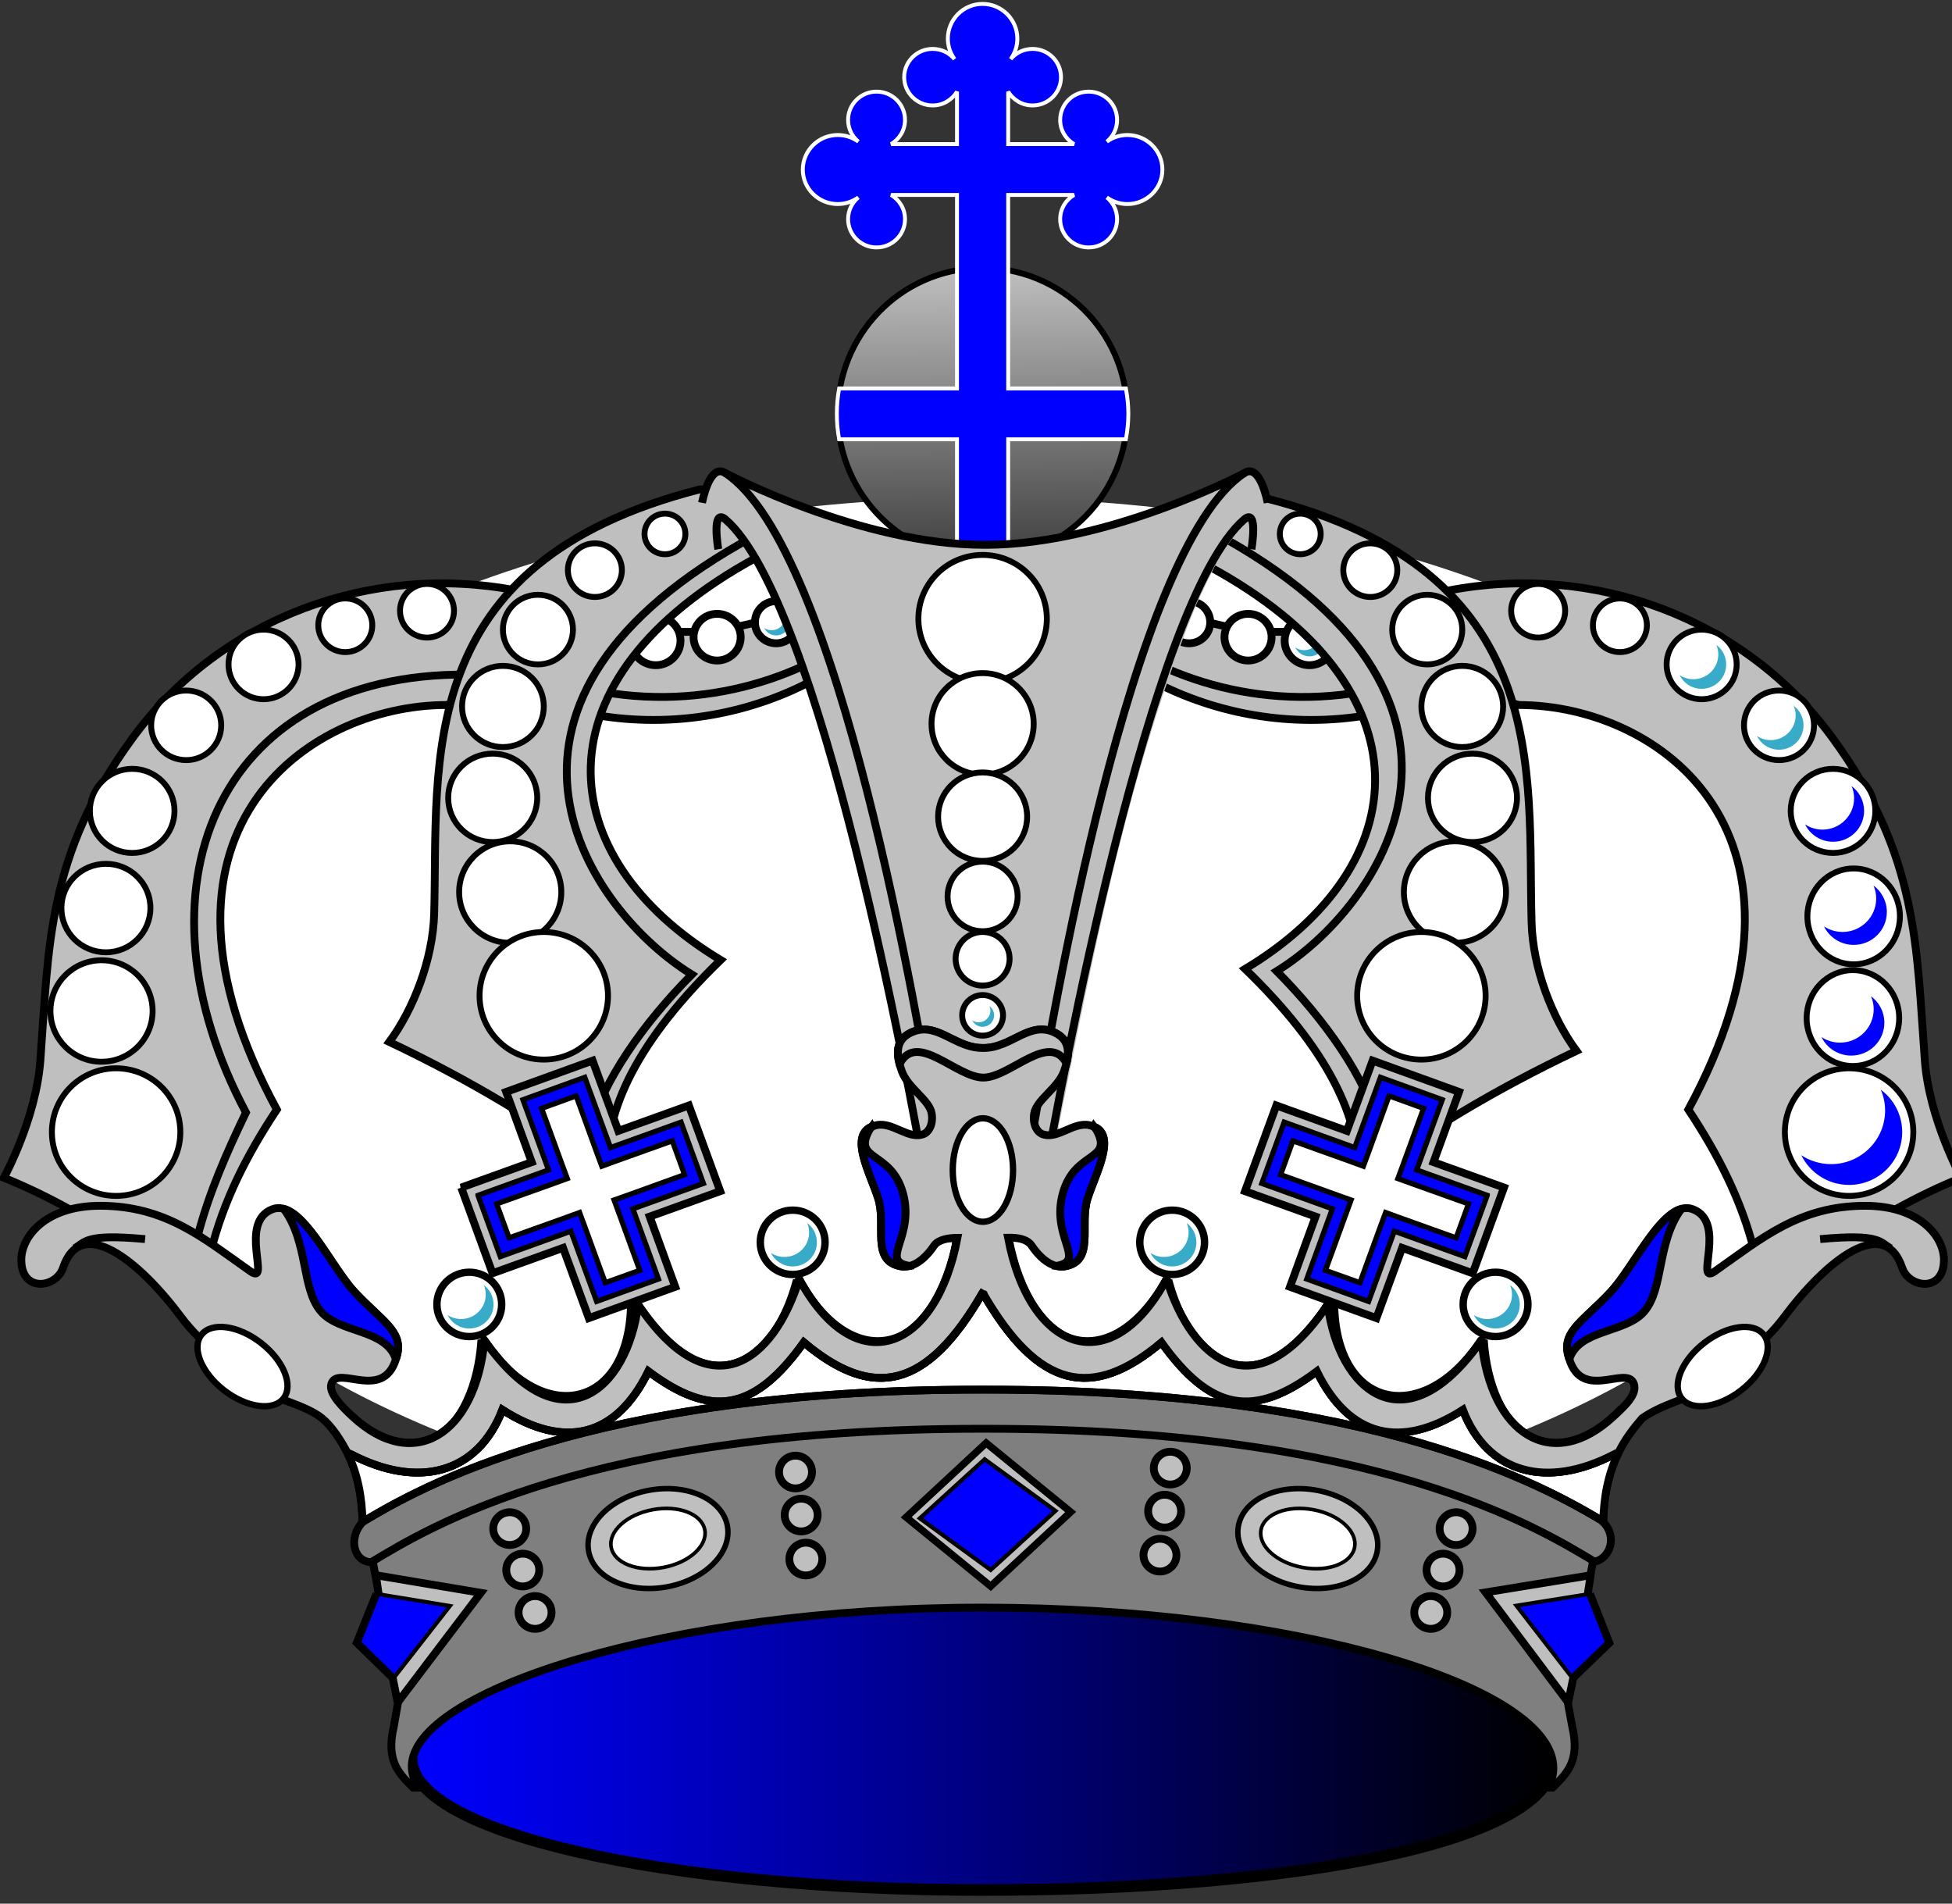
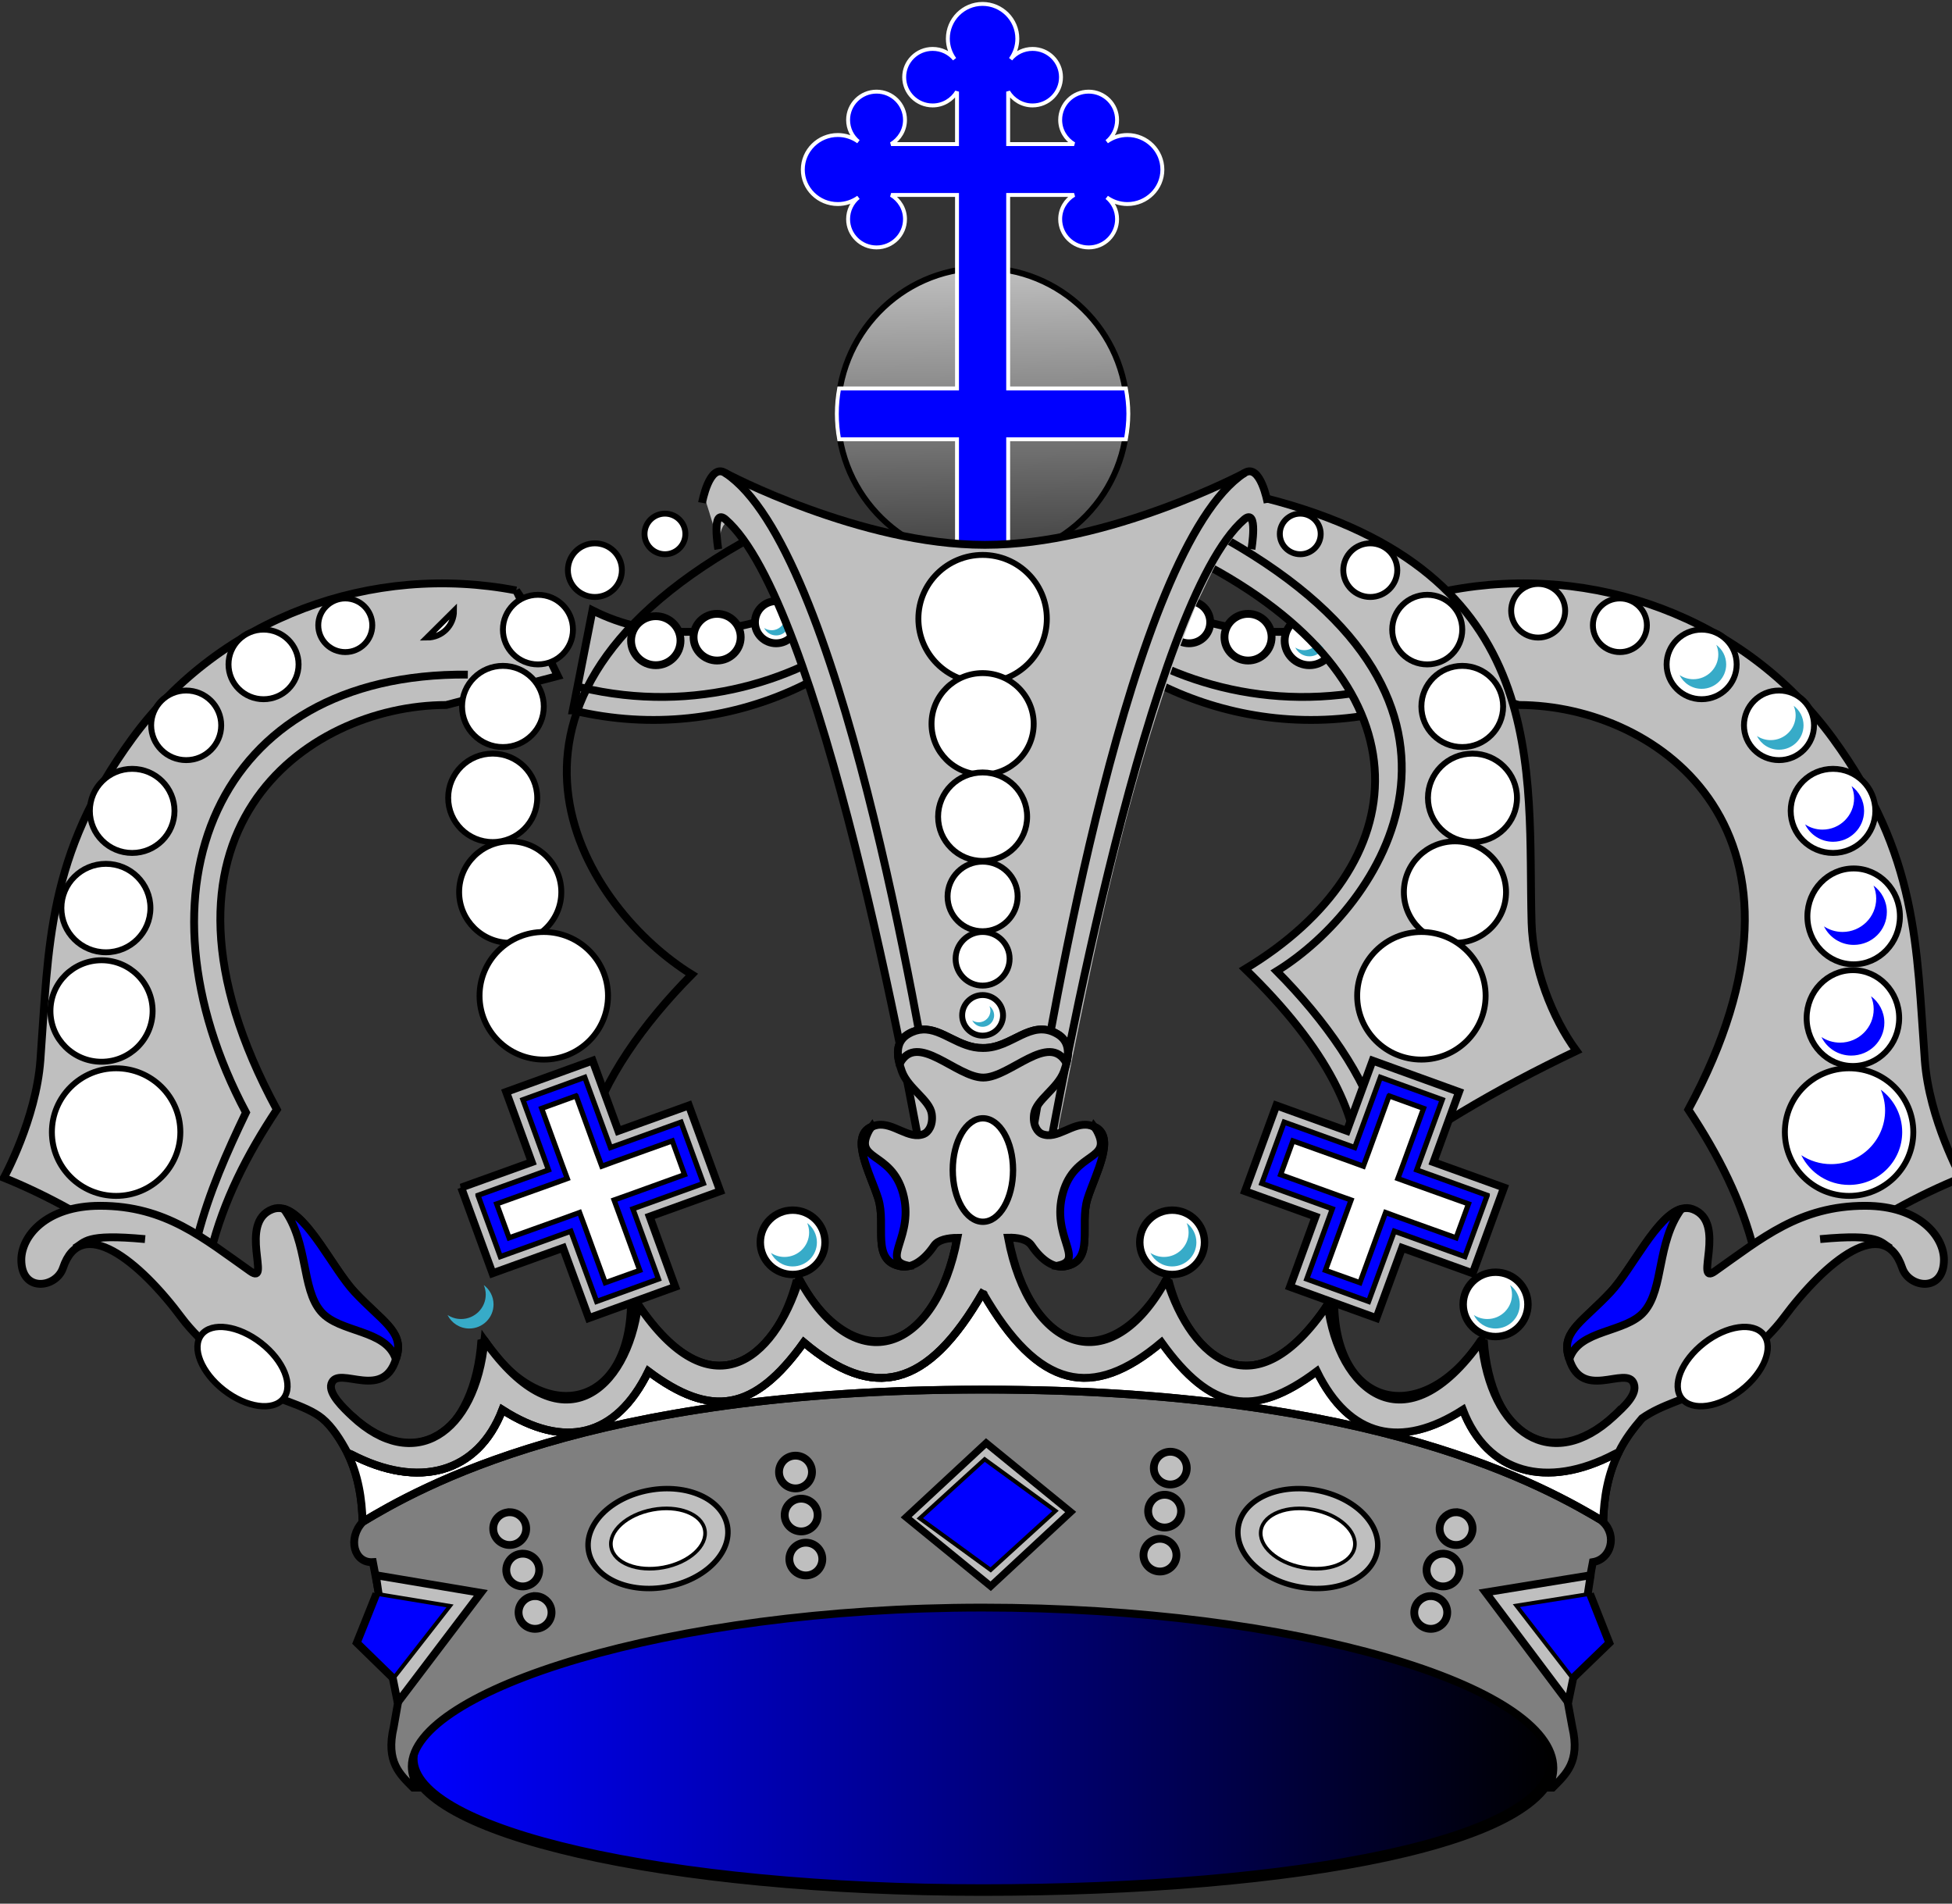
<svg xmlns="http://www.w3.org/2000/svg" width="499.17" height="486.71">
  <rect width="100%" height="100%" fill="#333333" stroke="none" />
  <defs>
    <linearGradient id="svg_18">
      <stop stop-color="#bfbfbf" offset="0" />
      <stop stop-color="#404040" offset="1" />
    </linearGradient>
    <linearGradient id="svg_27">
      <stop stop-color="#00f" offset="0" />
      <stop stop-opacity=".996" offset="1" />
    </linearGradient>
  </defs>
-   <ellipse id="svg_30" stroke-linejoin="null" stroke-linecap="null" rx="235" ry="132" cy="259.29" cx="250.58" stroke-dasharray="null" fill="#fff" />
  <g id="svg_19" externalResourcesRequired="false">
    <g id="g4422" transform="matrix(-1.007 0 0 1 1472.3 294.45)" stroke="#000" stroke-miterlimit="2" stroke-width="2" fill="#bfbfbf">
      <path id="path4418" d="m1316.6-112.83c-40.751 9.836-77.388-11.613-89.338-34.677l-1.763-14.694c17.945 19.455 55.948 39.175 86.106 23.804l4.996 25.567v0z" />
      <path id="path4420" d="m1314.6-118.71c-29.072 7.017-56.05-1.888-73.465-15.944" />
    </g>
    <path id="path4405" fill="#e1cc68" d="m355.86 181.62c-41.027 9.836-77.912-11.613-89.945-34.677l-1.775-14.694c18.066 19.455 56.327 39.175 86.69 23.804l5.03 25.567z" />
    <path id="path4416" fill="#817022" d="m264.16 132.26l1.762 14.688c8.361 16.028 28.731 31.239 54.146 35.75l8.589-4.312-2.045-16.844c-24.286-0.137-48.978-14.771-62.452-29.281z" />
    <g stroke="#000">
      <g stroke-width="2" stroke-miterlimit="2">
        <path id="path4452" fill="#bfbfbf" d="m355.86 181.62c-41.027 9.836-77.912-11.613-89.945-34.677l-1.775-14.694c18.066 19.455 56.327 39.175 86.69 23.804l5.03 25.567z" />
        <path id="path4412" fill="none" d="m353.79 175.74c-29.269 7.017-56.431-1.888-73.964-15.944" />
      </g>
      <path id="path1873" stroke-linejoin="round" d="m288.53 105.79c0 20.448-16.689 37.024-37.275 37.024s-37.275-16.576-37.275-37.024 16.689-37.024 37.275-37.024 37.275 16.576 37.275 37.024z" transform="rotate(89.196 251.26 105.79)" stroke-linecap="round" stroke-miterlimit="3.5" stroke-width="1.514" fill="url(#svg_18)" />
    </g>
    <path id="rect2764" d="m251.25 1c-4.894 0-8.865 3.976-8.865 8.888 0 1.952 0.651 3.765 1.714 5.233-1.335-1.607-3.343-2.617-5.603-2.617-4.018 0-7.276 3.236-7.276 7.227s3.258 7.227 7.276 7.227c2.653 0 4.959-1.422 6.23-3.53v13.415h-16.851c2.122-1.262 3.554-3.553 3.554-6.188 0-3.991-3.258-7.227-7.276-7.227s-7.276 3.236-7.276 7.227c0 2.245 1.016 4.239 2.634 5.565-1.476-1.064-3.303-1.703-5.269-1.703-4.945 0-8.948 3.986-8.948 8.847s4.003 8.805 8.948 8.805c1.966 0 3.791-0.647 5.269-1.703-1.618 1.326-2.634 3.321-2.634 5.565 0 3.991 3.258 7.227 7.276 7.227 4.018 0 7.276-3.236 7.276-7.227 0-2.636-1.432-4.926-3.554-6.188h16.851v49.466h-30.148c-0.376 2.107-0.585 4.265-0.585 6.479 0 2.221 0.207 4.407 0.585 6.521h30.148v29.904c2.122 0.373 4.294 0.623 6.523 0.623 2.236 0 4.437-0.247 6.565-0.623v-29.904h30.107c0.378-2.114 0.627-4.299 0.627-6.521 0-2.214-0.252-4.372-0.627-6.479h-30.107v-49.466h16.851c-2.122 1.262-3.554 3.553-3.554 6.188 0 3.991 3.258 7.227 7.276 7.227s7.276-3.236 7.276-7.227c0-2.245-1.016-4.239-2.634-5.565 1.478 1.056 3.303 1.703 5.269 1.703 4.945 0 8.948-3.945 8.948-8.805s-4.003-8.847-8.948-8.847c-1.966 0-3.793 0.639-5.269 1.703 1.618-1.326 2.634-3.321 2.634-5.565 0-3.991-3.258-7.227-7.276-7.227s-7.276 3.236-7.276 7.227c0 2.636 1.432 4.926 3.554 6.188h-16.851v-13.415c1.271 2.108 3.577 3.53 6.23 3.53 4.018 0 7.276-3.236 7.276-7.227 0-3.991-3.258-7.227-7.276-7.227-2.26 0-4.268 1.01-5.603 2.617 1.071-1.466 1.714-3.281 1.714-5.233 0-4.912-4.013-8.888-8.906-8.888z" stroke="#fff" stroke-miterlimit="3.5" fill="#00f" />
    <path id="path24708" d="m397.25 450.01c0 20.792-65.4 33.218-145.98 33.218-80.582 0-145.98-14.65-145.98-33.588 0-19.309 65.4-40.632 145.98-40.632 80.582 0 145.98 20.211 145.98 41.003z" stroke="#000" stroke-width="2.957" fill="url(#svg_27)" />
    <g fill-rule="evenodd">
      <path id="path20093" fill="#e1cc68" d="m370.53 150.96c36.734-7.071 75.486 6.756 98.168 37.816 21.887 29.971 21.354 53.14 23.516 82.305 1.12 15.108 9.332 30.03 9.332 30.03-10.47 4.253-22.39 10.478-37.326 21.132l-15.578-2.211c-3.257-13.025-9.165-24.679-16.896-36.346 38.127-70.424-7.241-103.37-43.298-103.44l-28.554-7.415 10.638-21.874z" />
      <path id="path4578" fill="#c3af52" d="m384.34 172.47l-18.909 1.812 22.999 5.969c36.057 0.064 81.45 33.014 43.323 103.44 7.731 11.668 13.638 23.319 16.895 36.344l2.108 0.312c2.656-2.793 4.656-5.031 4.656-5.031l-2.014 0.625c-2.893-11.107-7.472-21.37-12.333-31.5 29.943-56.281 8.378-112.58-56.726-111.97z" />
    </g>
    <g stroke="#000">
      <g stroke-width="2" fill-rule="evenodd">
        <path id="path5088" fill="#7f7f7f" d="m244.77 316.54c-5.459 28.992-25.98 37.007-40.397 10.5-6.552 21.005-22.694 33.94-41.184 6.531-2.789 21.838-19.637 36.995-39.296 9.156-2.363 24.055-17.852 33.772-33.79 19.406l-8.463-0.75c8.628 8.855 10.836 18.232 11.075 27.781-3.892 4.171-2.177 10.526 2.643 10.219l6.607 34.844-1.29 7.344c-2.064 8.866 1.567 12.034 4.971 15.469h1.447c-1.189-1.75-1.793-3.566-1.793-5.406 0-19.309 65.402-40.625 145.98-40.625 80.582 0 145.95 20.208 145.95 41 0 1.734-0.441 3.416-1.321 5.031h1.133c3.405-3.434 7.098-6.603 5.034-15.469l-1.353-7.344 6.607-34.844c4.714-0.776 6.21-6.809 2.643-10.219 0.238-9.549 2.446-18.927 11.075-27.781l-8.432 0.75c-15.939 14.366-31.427 4.649-33.79-19.406-19.659 27.838-36.539 12.682-39.328-9.156-18.49 27.408-34.632 14.474-41.184-6.531-14.417 26.507-34.939 18.492-40.397-10.5l-6.914-4.362-6.237 4.362z" />
        <path id="path4259" fill="#fff" stroke-miterlimit="2" d="m251.29 330.47zc-14.312 24.878-28.12 27.546-45.746 12.719-12.652 17.673-23.664 19.448-39.737 7.406-8.31 16.974-21.57 19.933-37.346 9.844-6.228 16.23-21.408 20.45-38.824 11.312-0.299-0.157-0.564-0.275-0.849-0.406 2.836 5.787 3.777 11.738 3.933 17.75 14.715-8.799 58.173-33.812 158.06-33.812h1.29c99.478 0 143 24.783 157.91 33.688 0.166-6.012 1.132-11.964 3.996-17.75-0.358 0.158-0.69 0.332-1.07 0.531-17.416 9.138-32.596 4.918-38.824-11.312-15.775 10.09-29.035 7.13-37.346-9.844-16.073 12.042-27.085 10.267-39.737-7.406-17.623 14.824-31.406 12.146-45.714-12.719z" />
      </g>
      <g stroke-miterlimit="2" fill="none">
        <g stroke-width="2.658">
          <path id="path22932" d="m87.596 360.25c18.536 19.89 34.271 6.035 35.833-17.61 15.029 23.066 38.721 18.272 38.259-10.937 13.087 24.647 34.752 24.161 42.365-4.264 14.975 26.26 37.069 17.863 41.059-11.493" />
          <path id="path24723" d="m414.95 360.25c-18.536 19.89-34.271 6.035-35.833-17.61-15.029 23.066-38.721 18.272-38.259-10.937-13.087 24.647-34.752 24.161-42.365-4.264-14.975 26.26-37.069 17.863-41.059-11.493" />
        </g>
-         <path id="path24725" stroke-width="2" d="m412.89 371.74c-17.416 9.138-32.591 4.923-38.819-11.308-15.775 10.09-29.016 7.149-37.326-9.825-16.073 12.042-27.1 10.258-39.752-7.415-17.774 14.952-31.657 12.117-46.098-13.347" />
      </g>
      <g stroke-miterlimit="3">
        <g stroke-width="2">
          <path id="path2015" fill="none" d="m410.44 389.25c-14.494-8.675-57.91-33.974-158.35-33.974h-1.296c-100.41 0-143.82 25.3-158.31 33.974" />
          <path id="path13642" fill-rule="evenodd" fill="#bfbfbf" d="m132.01 150.96c-36.734-7.071-75.486 6.756-98.168 37.816-21.887 29.971-21.354 53.14-23.516 82.305-1.12 15.108-9.332 30.03-9.332 30.03 10.469 4.253 22.39 10.478 37.326 21.132l15.578-2.211c3.257-13.025 9.165-24.679 16.896-36.346-38.127-70.424 7.241-103.37 43.298-103.44l28.554-7.415-10.638-21.874z" />
        </g>
        <g stroke-width="1.505" fill="#fff">
          <path id="path15420" d="m39.026 258.48c0 7.167-5.849 12.976-13.064 12.976-7.215 0-13.064-5.81-13.064-12.976 0-7.167 5.849-12.976 13.064-12.976 7.215 0 13.064 5.81 13.064 12.976z" />
          <path id="path15424" d="m38.466 232.16c0 6.245-5.097 11.308-11.384 11.308-6.287 0-11.384-5.063-11.384-11.308 0-6.245 5.097-11.308 11.384-11.308 6.287 0 11.384 5.063 11.384 11.308z" />
          <path id="path15428" d="m44.624 207.32c0 5.938-4.846 10.752-10.825 10.752-5.978 0-10.825-4.814-10.825-10.752 0-5.938 4.846-10.752 10.825-10.752 5.978 0 10.825 4.814 10.825 10.752z" />
          <path id="path15430" d="m56.569 185.44c0 4.914-4.011 8.898-8.958 8.898-4.947 0-8.958-3.984-8.958-8.898s4.011-8.898 8.958-8.898 8.958 3.984 8.958 8.898z" />
          <path id="path15434" d="m76.352 169.87c0 4.914-4.011 8.898-8.958 8.898s-8.958-3.984-8.958-8.898 4.011-8.898 8.958-8.898 8.958 3.984 8.958 8.898z" />
          <path id="path15438" d="m95.201 159.86c0 3.788-3.092 6.859-6.905 6.859s-6.905-3.071-6.905-6.859 3.092-6.859 6.905-6.859 6.905 3.071 6.905 6.859z" />
-           <path id="path15440" d="m116.1 156.15c0 3.788-3.092 6.859-6.905 6.859s-6.905-3.071-6.905-6.859 3.092-6.859 6.905-6.859 6.905 3.071 6.905 6.859z" />
+           <path id="path15440" d="m116.1 156.15c0 3.788-3.092 6.859-6.905 6.859z" />
        </g>
        <g stroke-width="2">
          <path id="path15446" fill="none" d="m119.63 172.47c-65.104-0.613-86.679 55.684-56.736 111.96-4.861 10.13-9.424 20.407-12.318 31.513" />
          <g fill="#fff">
            <path id="path4250" d="m198.47 153.69c2.995 0 5.412 2.431 5.412 5.406s-2.416 5.375-5.412 5.375-5.412-2.4-5.412-5.375 2.416-5.406 5.412-5.406z" />
            <path id="path4248" d="m183.37 156.94c3.322 0 6.041 2.669 6.041 5.969s-2.719 5.969-6.041 5.969c-3.322 0-6.009-2.669-6.009-5.969 0-3.299 2.688-5.969 6.009-5.969z" />
            <path id="path4481" d="m167.7 157.54c3.485 0 6.324 2.788 6.324 6.25s-2.839 6.281-6.324 6.281-6.324-2.82-6.324-6.281c0-3.462 2.839-6.25 6.324-6.25z" />
          </g>
-           <path id="path10983" fill-rule="evenodd" fill="#bfbfbf" d="m193.43 142.56c-57.141 31.064-52.768 76.62-9.145 102.88-20.845 20.19-29.978 38.264-28.928 54.5-16.543-12.717-35.279-23.801-55.802-33.553 6.274-8.487 11.146-21.249 11.472-32.75 1.098-38.641-5.893-89.667 67.846-108.5l14.728 0.166-0.171 17.259z" />
          <path id="path12755" fill="none" d="m189.61 138.85c-74.539 42.357-39.135 94.037-12.691 110.3-12.454 12.563-22.635 27.042-26.315 40.411" />
        </g>
        <g stroke-width="1.505" fill="#fff">
          <path id="path15418" d="m143.54 228.08c0 7.167-5.849 12.976-13.064 12.976-7.215 0-13.064-5.81-13.064-12.976 0-7.167 5.849-12.976 13.064-12.976 7.215 0 13.064 5.81 13.064 12.976z" />
          <path id="path15416" d="m155.48 254.59c0 9.009-7.353 16.313-16.424 16.313-9.07 0-16.424-7.303-16.424-16.313 0-9.009 7.353-16.313 16.424-16.313 9.07 0 16.424 7.303 16.424 16.313z" />
          <path id="path15422" d="m137.38 203.98c0 6.245-5.097 11.308-11.384 11.308-6.287 0-11.384-5.063-11.384-11.308 0-6.245 5.097-11.308 11.384-11.308 6.287 0 11.384 5.063 11.384 11.308z" />
          <path id="path15426" d="m139.06 180.62c0 5.733-4.679 10.381-10.451 10.381-5.772 0-10.451-4.648-10.451-10.381 0-5.733 4.679-10.381 10.451-10.381 5.772 0 10.451 4.648 10.451 10.381z" />
          <path id="path15432" d="m146.52 160.97c0 4.914-4.011 8.898-8.958 8.898s-8.958-3.984-8.958-8.898 4.011-8.898 8.958-8.898 8.958 3.984 8.958 8.898z" />
          <path id="path15442" d="m159.03 145.77c0 3.788-3.092 6.859-6.905 6.859s-6.905-3.071-6.905-6.859 3.092-6.859 6.905-6.859 6.905 3.071 6.905 6.859z" />
          <path id="path15444" d="m175.27 136.51c0 2.867-2.34 5.19-5.226 5.19-2.886 0-5.226-2.324-5.226-5.19s2.34-5.19 5.226-5.19 5.226 2.324 5.226 5.19z" />
          <path id="path15414" d="m46.118 289.44c0 9.009-7.353 16.313-16.424 16.313-9.07 0-16.424-7.303-16.424-16.313 0-9.009 7.353-16.313 16.424-16.313 9.07 0 16.424 7.303 16.424 16.313z" />
          <path id="path20095" d="m463.52 258.48c0 7.167 5.849 12.976 13.064 12.976 7.215 0 13.064-5.81 13.064-12.976 0-7.167-5.849-12.976-13.064-12.976-7.215 0-13.064 5.81-13.064 12.976z" />
          <path id="path20097" d="m464.08 232.16c0 6.245 5.097 11.308 11.384 11.308 6.287 0 11.384-5.063 11.384-11.308 0-6.245-5.097-11.308-11.384-11.308-6.287 0-11.384 5.063-11.384 11.308z" />
        </g>
      </g>
    </g>
    <path id="path4454" fill="#817022" d="m384.34 172.47l-11.893 3.625 15.983 4.156c8.184 0.014 16.859 1.73 24.918 5.188l4.593-7.031c-9.439-3.929-20.66-6.059-33.602-5.938z" />
    <g stroke-miterlimit="3" stroke="#000">
      <g stroke-width="2">
        <path id="path20109" fill="none" d="m384.34 172.47c65.104-0.613 86.679 55.684 56.736 111.96 4.861 10.13 9.424 20.407 12.318 31.513" />
        <path id="path4463" fill="#bfbfbf" d="m370.53 150.96c36.734-7.071 75.486 6.756 98.168 37.816 21.887 29.971 21.354 53.14 23.516 82.305 1.12 15.108 9.332 30.03 9.332 30.03-10.47 4.253-22.39 10.478-37.326 21.132l-15.578-2.211c-3.257-13.025-9.165-24.679-16.896-36.346 38.127-70.424-7.241-103.37-43.298-103.44l-28.554-7.415 10.638-21.874z" />
      </g>
      <g fill="#fff">
        <g stroke-width="1.505">
          <path id="path20101" d="m445.97 185.44c0 4.914 4.011 8.898 8.958 8.898 4.947 0 8.958-3.984 8.958-8.898s-4.011-8.898-8.958-8.898-8.958 3.984-8.958 8.898z" />
          <path id="path20099" d="m457.92 207.32c0 5.938 4.846 10.752 10.825 10.752 5.978 0 10.825-4.814 10.825-10.752 0-5.938-4.846-10.752-10.825-10.752-5.978 0-10.825 4.814-10.825 10.752z" />
        </g>
        <g stroke-width="2">
          <path id="path4244" d="m304.07 153.69c-2.995 0-5.412 2.431-5.412 5.406s2.416 5.375 5.412 5.375 5.412-2.4 5.412-5.375-2.416-5.406-5.412-5.406z" />
          <path id="path4242" d="m319.17 156.94c-3.322 0-6.041 2.669-6.041 5.969s2.719 5.969 6.041 5.969c3.322 0 6.009-2.669 6.009-5.969-0-3.299-2.688-5.969-6.009-5.969z" />
          <path id="path4466" d="m334.84 157.54c-3.485 0-6.324 2.788-6.324 6.25s2.839 6.281 6.324 6.281 6.324-2.82 6.324-6.281c-0-3.462-2.839-6.25-6.324-6.25z" />
        </g>
      </g>
    </g>
    <path id="path20117" fill-rule="evenodd" fill="#bfbfbf" d="m309.69 144.85c57.141 31.064 52.768 76.621 9.145 102.88 20.845 20.19 29.978 38.264 28.928 54.5 16.543-12.717 35.279-23.801 55.802-33.552-6.274-8.487-11.146-21.25-11.472-32.751-1.099-38.641 5.893-89.666-67.846-108.5l-14.728 0.167 0.171 17.258z" />
    <path id="path4582" fill="#37abc8" d="m337.25 160.59c0.207 0.486 0.326 1.013 0.326 1.574 0 2.243-1.834 4.064-4.092 4.064-0.832 0-1.609-0.251-2.256-0.676 0.655 1.331 2.026 2.25 3.617 2.25 2.224 0 4.027-1.791 4.027-4 0-1.314-0.636-2.483-1.622-3.213z" />
    <path id="path4585" fill-rule="evenodd" fill="#bfbfbf" d="m310.59 135.44l0.094 9.406c57.141 31.064 52.778 76.614 9.155 102.88 19.359 18.751 28.597 35.677 28.977 51 3.294-5.175 6.135-9.688 6.135-9.688l-1.164-0.344c-3.68-13.369-13.848-27.844-26.302-40.406 26.444-16.26 61.86-67.956-12.679-110.31l-4.216-2.531h0z" />
    <g stroke-miterlimit="3" stroke="#000">
      <path id="path20119" stroke-width="2" fill="none" d="m313.79 137.99c74.539 42.357 39.135 94.037 12.691 110.3 12.453 12.563 22.635 27.042 26.314 40.411" />
      <g stroke-width="1.505" fill="#fff">
        <path id="path20121" d="m359 228.08c0 7.167 5.849 12.976 13.064 12.976 7.215 0 13.064-5.81 13.064-12.976 0-7.167-5.849-12.976-13.064-12.976-7.215 0-13.064 5.81-13.064 12.976z" />
        <path id="path20123" d="m347.06 254.59c0 9.009 7.353 16.313 16.424 16.313 9.07 0 16.424-7.303 16.424-16.313 0-9.009-7.353-16.313-16.424-16.313-9.07 0-16.424 7.303-16.424 16.313z" />
        <path id="path20125" d="m365.16 203.98c0 6.245 5.097 11.308 11.384 11.308 6.287 0 11.384-5.063 11.384-11.308 0-6.245-5.097-11.308-11.384-11.308-6.287 0-11.384 5.063-11.384 11.308z" />
        <path id="path20127" d="m363.48 180.62c0 5.733 4.679 10.381 10.451 10.381 5.772 0 10.451-4.648 10.451-10.381 0-5.733-4.679-10.381-10.451-10.381-5.772 0-10.451 4.648-10.451 10.381z" />
        <path id="path20129" d="m356.02 160.97c0 4.914 4.011 8.898 8.958 8.898s8.958-3.984 8.958-8.898-4.011-8.898-8.958-8.898-8.958 3.984-8.958 8.898z" />
        <path id="path20131" d="m343.51 145.77c0 3.788 3.092 6.859 6.905 6.859 3.814 0 6.905-3.071 6.905-6.859s-3.092-6.859-6.905-6.859-6.905 3.071-6.905 6.859z" />
        <path id="path20133" d="m327.28 136.51c0 2.867 2.34 5.19 5.226 5.19s5.226-2.324 5.226-5.19-2.34-5.19-5.226-5.19-5.226 2.324-5.226 5.19z" />
        <path id="path20135" d="m456.43 289.44c0 9.009 7.353 16.313 16.424 16.313 9.07 0 16.424-7.303 16.424-16.313 0-9.009-7.353-16.313-16.424-16.313-9.07 0-16.424 7.303-16.424 16.313z" />
      </g>
      <path id="path4590" stroke-width="2" fill="none" d="m309.26 144.85c57.141 31.064 52.768 76.621 9.145 102.88 20.845 20.19 29.978 38.264 28.928 54.5 16.543-12.717 35.279-23.801 55.802-33.552-6.274-8.487-11.146-21.25-11.472-32.751-1.099-38.641 5.893-89.666-67.846-108.5l-14.728 0.167 0.171 17.258z" />
    </g>
    <path id="path4519" fill="#37abc8" d="m200.5 156.37c0.175 0.41 0.275 0.855 0.275 1.329 0 1.894-1.548 3.431-3.455 3.431-0.703 0-1.359-0.212-1.904-0.571 0.553 1.124 1.71 1.899 3.053 1.899 1.878 0 3.4-1.512 3.4-3.377 0-1.109-0.537-2.096-1.369-2.712z" />
    <path id="path19128" fill="#bfbfbf" d="m184.06 119.89c-4.051 1.28-3.057 5.465-3.755 7.787 1.187 3.361 3.689 12.09 3.689 12.09-0.348-3.586 1.468-7.801 2.803-5.408 12.429 14.565 17.255 33.755 23.313 51.5 11.34 37.914 19.408 76.753 26.46 115.72-3.392 4.315 9.534 2.528 13.025 2.875 6.79-0.643 14.137 1.509 20.45-1.531-3.864-3.42 0.907-10.198 0.692-15.014 9.047-45.182 17.885-90.866 35.301-133.64 3.66-7.405 7.187-16.576 13.969-21.25 1.082 1.778 1.191 3.638 1.244 6.842 1.583-3.766 2.903-12.21 2.903-12.21-0.594-3.285-2.397-9.883-6.436-6.976-27.036 13.395-58.303 22.676-88.415 15.282-15.553-3.402-30.338-9.428-44.613-16.25l-0.629 0.188v-0z" />
    <g stroke="#000" stroke-width="1.505" stroke-miterlimit="3">
      <g fill="#fff">
        <path id="path4560" d="m267.7 158.19c0 9.009-7.353 16.313-16.424 16.313-9.07 0-16.424-7.303-16.424-16.313 0-9.009 7.353-16.313 16.424-16.313 9.07 0 16.424 7.303 16.424 16.313z" />
        <path id="path4563" d="m264.34 185.07c0 7.167-5.849 12.976-13.064 12.976-7.215 0-13.064-5.81-13.064-12.976 0-7.167 5.849-12.976 13.064-12.976 7.215 0 13.064 5.81 13.064 12.976z" />
        <path id="path4565" d="m262.66 208.8c0 6.245-5.097 11.308-11.384 11.308-6.287 0-11.384-5.063-11.384-11.308 0-6.245 5.097-11.308 11.384-11.308 6.287 0 11.384 5.063 11.384 11.308z" />
        <path id="path4567" d="m260.23 229.19c0 4.914-4.011 8.898-8.958 8.898s-8.958-3.984-8.958-8.898 4.011-8.898 8.958-8.898 8.958 3.984 8.958 8.898z" />
        <path id="path4569" d="m258.18 245.13c0 3.788-3.092 6.859-6.905 6.859s-6.905-3.071-6.905-6.859 3.092-6.859 6.905-6.859c3.814 0 6.905 3.071 6.905 6.859z" />
        <path id="path4571" d="m256.5 259.59c0 2.867-2.34 5.19-5.226 5.19-2.886 0-5.226-2.324-5.226-5.19s2.34-5.19 5.226-5.19 5.226 2.324 5.226 5.19z" />
      </g>
      <g id="g18168" fill="none" transform="matrix(1.338 0 0 1.329 325.12 312.94)">
        <path id="path4601" d="m-0.712-138.74s-1.394-7.761-4.463-5.719c-21.851 14.539-36.961 106.7-40.309 126.09" />
        <path id="path4614" d="m-108.81-138.74s1.394-7.761 4.463-5.719c21.851 14.539 36.961 106.7 40.309 126.09" />
        <g id="g10028">
          <path id="path4599" d="m-5.025-144.53s-25.945 13.875-49.656 13.875h-0.156c-23.712 0-49.656-13.875-49.656-13.875" />
          <g id="g6453">
            <path id="path6449" d="m-105.71-129.81s-1.383-8.142 1.395-5.719c17.946 15.655 35.009 108.37 38.356 127.76" />
            <path id="path6451" d="m-3.813-129.81s1.383-8.142-1.395-5.719c-17.946 15.655-35.009 108.37-38.356 127.76" />
          </g>
        </g>
      </g>
    </g>
    <g stroke="#000">
      <path id="svg_16" d="m462 260.29c0 6.766 5.297 12.252 11.831 12.252 6.534 0 11.831-5.485 11.831-12.252 0-6.766-5.297-12.252-11.831-12.252-6.534 0-11.831 5.485-11.831 12.252z" stroke-miterlimit="3" stroke-width="1.505" fill="#fff" />
      <g stroke-miterlimit="2">
        <path id="path6457" d="m235.97 263.22c-1.164 0.055-2.367 0.382-3.65 1.125-3.4 1.969-3.176 5.545-1.667 9.625 1.595 4.316 7.095 7.255 7.614 10.812 0.44 3.016-1.001 4.725-1.982 5.125-3.926 1.6-7.901-3.095-12.081-2.25-7.807 1.578-1.765 11.998 0.378 18.781 2.176 6.891-2.053 16.054 5.946 17.344 2.564 0.413 5.604-1.283 8.337-5.312 1.037-1.528 3.613-1.988 5.978-2-5.459 28.992-26.043 37.07-40.46 10.562-6.552 21.005-22.694 33.94-41.184 6.531-2.789 21.838-19.637 36.995-39.296 9.156-2.363 24.055-18.14 34.045-33.79 19.406-2.299-2.151-6.173-5.848-5.38-8.312 1.666-5.178 13.989 5.306 16.864-7.625 1.324-5.958-4.052-8.536-10.917-15.875-6.268-6.7-13.76-23.902-21.017-21.156-8.87 3.356-0.179 19.708-5.632 15.875-11.94-8.394-21.63-16.75-38.447-16.75-13.936 0-20.136 7.879-20.136 13.812 0 8.47 8.937 7.22 10.666 2.062 4.595-13.708 19.41-1.98 30.455 12.906 4.245 5.722 14.667 14.613 18.94 17.656 3.841 2.736 12.517 4.343 16.864 7.906 2.558 2.098 4.806 5.646 6.418 8.719 0.285 0.131 0.551 0.249 0.849 0.406 17.416 9.138 32.596 4.918 38.824-11.312 15.775 10.09 29.035 7.13 37.346-9.844 16.073 12.042 27.085 10.267 39.737-7.406 17.626 14.827 31.434 12.159 45.746-12.719 14.309 24.865 28.092 27.543 45.714 12.719 12.652 17.673 23.664 19.448 39.737 7.406 8.31 16.974 21.57 19.933 37.346 9.844 6.228 16.23 21.408 20.45 38.824 11.312 0.366-0.192 0.695-0.347 1.038-0.5 1.527-3.17 3.663-5.961 5.946-8.625 5.133-3.626 11.581-4.946 17.147-7.906 4.273-3.043 14.695-11.934 18.94-17.656 11.045-14.886 25.86-26.614 30.455-12.906 1.729 5.157 10.666 6.408 10.666-2.062 0-5.934-6.2-13.812-20.136-13.812-16.817 0-26.507 8.356-38.446 16.75-5.452 3.833 3.238-12.519-5.632-15.875-7.256-2.745-14.749 14.456-21.017 21.156-6.865 7.339-12.242 9.917-10.917 15.875 2.875 12.931 15.098 2.475 16.864 7.625 0.943 2.752-2.481 5.788-5.191 8.312-15.687 14.612-31.427 4.649-33.79-19.406-19.659 27.838-36.539 12.682-39.328-9.156-18.49 27.408-34.632 14.474-41.184-6.531-14.417 26.507-35.096 18.398-40.555-10.594 2.386-0.054 4.88 0.32 6.041 2.031 2.734 4.029 5.805 5.726 8.369 5.312 7.999-1.289 3.739-10.453 5.915-17.344 2.142-6.784 8.216-17.203 0.409-18.781-4.18-0.845-8.156 3.85-12.081 2.25-0.981-0.4-2.422-2.109-1.982-5.125 0.519-3.558 6.019-6.496 7.614-10.812 1.508-4.08 1.702-7.656-1.699-9.625-6.842-3.962-11.513 3.678-19.003 3.594-6.085 0.068-10.341-4.957-15.385-4.719z" fill-rule="evenodd" stroke-width="2" fill="#bfbfbf" />
        <path id="path9122" stroke-width="1.617" fill="#fff" d="m259.06 299.14c0 7.304-3.452 13.226-7.711 13.226-4.259 0-7.711-5.921-7.711-13.226 0-7.304 3.452-13.226 7.711-13.226s7.711 5.921 7.711 13.226z" />
        <path id="path23819" stroke-width="2" fill="none" d="m89.65 371.74c17.416 9.138 32.591 4.923 38.819-11.308 15.775 10.09 29.016 7.149 37.326-9.825 16.073 12.042 27.1 10.258 39.752-7.415 17.774 14.952 31.657 12.117 46.098-13.347" />
      </g>
      <g stroke-width="2">
-         <path id="path27504" fill="none" stroke-miterlimit="3" d="m407.76 399.26c-14.494-8.675-55.234-33.974-155.68-33.974h-1.296c-100.41 0-141.14 25.3-155.64 33.974" />
        <path id="path2905" d="m384.61 303.62l-3.146-1.137-14.89-5.359 5.394-14.831 1.145-3.125-3.146-1.137-15.813-5.725-3.146-1.137-1.145 3.125-5.436 14.832-14.89-5.359-3.146-1.137-1.144 3.125-5.722 15.665-1.145 3.125 3.146 1.137 14.89 5.359-5.394 14.831-1.144 3.125 3.146 1.137 15.813 5.725 3.146 1.137 1.144-3.125 5.436-14.832 14.89 5.359 3.146 1.137 1.145-3.125 5.722-15.665 1.144-3.125z" fill-rule="evenodd" stroke-linecap="round" fill="#bfbfbf" />
      </g>
      <g stroke-linecap="round" fill-rule="evenodd">
        <g stroke-width="1.329">
          <path id="path2907" fill="#00f" d="m380.32 305.61l-18.036-6.495 6.539-17.956-15.813-5.724-6.581 17.956-18.036-6.495-5.722 15.665 18.036 6.495-6.539 17.956 15.813 5.725 6.581-17.956 18.036 6.495 5.722-15.665z" />
          <path id="path7385" fill="#fff" d="m355.21 280.18l8.823 3.198-5.269 14.453-1.296 3.489 3.554 1.288 14.51 5.192-3.178 8.68-14.51-5.192-3.513-1.288-1.296 3.489-5.269 14.454-8.823-3.157 5.269-14.453 1.296-3.53-3.513-1.246-14.51-5.233 3.136-8.639 14.51 5.192 3.513 1.288 1.296-3.489 5.269-14.495z" />
        </g>
        <path id="path9174" stroke-width="2" fill="#bfbfbf" d="m117.94 303.62l3.146-1.137 14.89-5.359-5.394-14.831-1.145-3.125 3.146-1.137 15.813-5.725 3.146-1.137 1.145 3.125 5.436 14.832 14.89-5.359 3.146-1.137 1.145 3.125 5.722 15.665 1.145 3.125-3.146 1.137-14.89 5.359 5.394 14.831 1.145 3.125-3.146 1.137-15.813 5.725-3.146 1.137-1.144-3.125-5.436-14.832-14.89 5.359-3.146 1.137-1.144-3.125-5.722-15.665-1.145-3.125h-0z" />
        <g stroke-width="1.329">
          <path id="path9176" fill="#00f" d="m122.23 305.61l18.036-6.495-6.539-17.956 15.813-5.724 6.581 17.956 18.036-6.495 5.722 15.665-18.036 6.495 6.539 17.956-15.813 5.725-6.581-17.956-18.036 6.495-5.722-15.665z" />
          <path id="path9178" fill="#fff" d="m147.33 280.18l-8.823 3.198 5.269 14.453 1.296 3.489-3.554 1.288-14.51 5.192 3.178 8.68 14.51-5.192 3.513-1.288 1.296 3.489 5.269 14.454 8.823-3.157-5.269-14.453-1.296-3.53 3.512-1.246 14.51-5.233-3.136-8.639-14.51 5.192-3.512 1.288-1.296-3.489-5.269-14.495z" />
        </g>
      </g>
      <g stroke-miterlimit="2">
        <rect id="rect4624" transform="rotate(178.18 252.86 387.49) matrix(.665 .579 -.665 .579 55.147 -40.455)" height="31.64" width="31.64" y="205.23" x="502.68" stroke-width="2.12" fill="#bfbfbf" />
        <rect id="rect4635" transform="rotate(176.87 252.55 387.42) matrix(.775 .632 -.775 .632 25.424 -79.932)" height="22.421" width="22.421" y="212.16" x="505.19" stroke-width="1.061" fill="#00f" />
        <path id="rect4637" stroke-width="2" fill="#bfbfbf" d="m96.116 402.73l26.831 4.511-21.254 28.032-2.874-14.3-2.703-18.243z" />
        <path id="rect4639" fill="#00f" d="m96.255 407.48l18.821 3.103-14.483 18.542-9.35-9.123 5.011-12.522h0z" />
        <path id="path4643" stroke-width="2" fill="#bfbfbf" d="m406.76 402.74l-26.853 4.381 21.116 28.135 2.944-14.286 2.793-18.23z" />
        <path id="path4645" fill="#00f" d="m406.6 407.49l-18.836 3.012 14.391 18.612 9.394-9.078-4.949-12.546z" />
        <path id="path25666" stroke-width="1.395" fill="#bfbfbf" d="m186 390.09c1.271 6.815-5.639 13.804-15.435 15.611-9.795 1.807-18.766-2.252-20.037-9.067-1.271-6.815 5.639-13.804 15.435-15.611 9.795-1.807 18.766 2.252 20.037 9.067z" />
        <path id="path25664" stroke-width=".927" fill="#fff" d="m180.23 391.13c0.767 4.075-3.968 8.376-10.578 9.608-6.609 1.232-12.59-1.073-13.357-5.148-0.767-4.075 3.968-8.376 10.578-9.608 6.609-1.232 12.59 1.073 13.357 5.148z" />
        <path id="path4657" stroke-width="1.395" fill="#bfbfbf" d="m316.7 390.09c-1.271 6.815 5.639 13.804 15.435 15.611 9.795 1.807 18.766-2.252 20.037-9.067 1.271-6.815-5.639-13.804-15.435-15.611-9.795-1.807-18.766 2.252-20.037 9.067z" />
        <path id="path4659" stroke-width=".927" fill="#fff" d="m322.47 391.13c-0.767 4.075 3.968 8.376 10.578 9.608 6.609 1.232 12.59-1.073 13.357-5.148 0.767-4.075-3.968-8.376-10.578-9.608-6.609-1.232-12.59 1.073-13.357 5.148z" />
        <g stroke-width="2">
          <g fill="#bfbfbf">
            <path id="path4687" d="m203.43 372.16c-2.326 0-4.216 1.877-4.216 4.188s1.889 4.188 4.216 4.188 4.216-1.877 4.216-4.188-1.889-4.188-4.216-4.188zm1.447 11c-2.326 0-4.216 1.877-4.216 4.188s1.889 4.188 4.216 4.188 4.216-1.877 4.216-4.188-1.889-4.188-4.216-4.188zm1.196 11.25c-2.326 0-4.216 1.877-4.216 4.188s1.889 4.188 4.216 4.188 4.216-1.877 4.216-4.188-1.889-4.188-4.216-4.188z" />
            <path id="path4700" d="m299.27 371.16c-2.326 0-4.216 1.877-4.216 4.188s1.889 4.188 4.216 4.188 4.216-1.877 4.216-4.188c0-2.311-1.889-4.188-4.216-4.188zm-1.447 11c-2.326 0-4.216 1.877-4.216 4.188s1.889 4.188 4.216 4.188 4.216-1.877 4.216-4.188c-0-2.311-1.889-4.188-4.216-4.188zm-1.196 11.25c-2.326 0-4.216 1.877-4.216 4.188s1.889 4.188 4.216 4.188 4.216-1.877 4.216-4.188-1.889-4.188-4.216-4.188z" />
            <path id="path4709" d="m130.47 386.63c-0.28-0.008-0.563 0.013-0.849 0.062-2.292 0.399-3.831 2.568-3.429 4.844s2.585 3.805 4.877 3.406c2.292-0.399 3.831-2.568 3.429-4.844-0.352-1.992-2.068-3.414-4.027-3.469zm3.335 10.594c-0.28-0.008-0.563 0.013-0.849 0.062-2.292 0.399-3.831 2.568-3.429 4.844 0.402 2.276 2.585 3.805 4.877 3.406 2.292-0.399 3.831-2.599 3.429-4.875-0.352-1.992-2.068-3.382-4.027-3.438zm3.146 10.844c-0.28-0.008-0.563 0.013-0.849 0.062-2.292 0.399-3.831 2.568-3.429 4.844 0.402 2.276 2.585 3.805 4.877 3.406 2.292-0.399 3.831-2.568 3.429-4.844-0.352-1.992-2.068-3.414-4.027-3.469z" />
            <path id="path4717" d="m372.23 386.63c-1.959 0.055-3.675 1.477-4.027 3.469-0.402 2.276 1.138 4.444 3.429 4.844 2.292 0.399 4.475-1.13 4.877-3.406 0.402-2.276-1.138-4.444-3.429-4.844-0.286-0.05-0.57-0.07-0.849-0.062zm-3.335 10.594c-1.959 0.055-3.675 1.446-4.027 3.438-0.402 2.276 1.138 4.476 3.429 4.875 2.292 0.399 4.475-1.13 4.877-3.406 0.402-2.276-1.138-4.444-3.429-4.844-0.286-0.05-0.57-0.07-0.849-0.062zm-3.146 10.844c-1.959 0.055-3.675 1.477-4.027 3.469-0.402 2.276 1.138 4.444 3.429 4.844 2.292 0.399 4.475-1.13 4.877-3.406 0.402-2.276-1.138-4.444-3.429-4.844-0.286-0.05-0.57-0.07-0.849-0.062z" />
            <path id="path8235" fill-rule="evenodd" d="m235.97 263.22c-1.164 0.055-2.367 0.382-3.65 1.125-2.79 1.615-3.126 4.33-2.328 7.5l0.126 0.031c4.438-8.245 14.466 3.625 21.331 3.625 6.848 0 16.813-11.807 21.268-3.688 0.78-3.157 0.422-5.858-2.36-7.469-6.842-3.962-11.513 3.678-19.003 3.594-6.085 0.068-10.341-4.957-15.385-4.719v0z" />
          </g>
          <g fill="#00f">
            <path id="path4325" d="m222.95 288.04c-5.857 2.426-0.379 12.024 1.636 18.406 2.176 6.891-2.053 16.054 5.946 17.344 0.505 0.081 1.037 0.053 1.573-0.031-0.02-0.03-0.126-0.219-0.126-0.219-6.761-1.507 1.966-7.482-1.07-18.469-3.04-11.004-13.027-8.106-8.589-16.188l0.629-0.844v-0z" />
            <path id="path4347" d="m279.75 288.04c5.857 2.426 0.379 12.024-1.636 18.406-2.176 6.891 2.053 16.054-5.946 17.344-0.505 0.081-1.037 0.053-1.573-0.031 0.02-0.03 0.126-0.219 0.126-0.219 6.761-1.507-1.966-7.482 1.07-18.469 3.04-11.004 13.027-8.106 8.589-16.188l-0.629-0.844v-0z" />
          </g>
          <g fill="none">
            <path id="path4400" d="m100.59 429.13l-9.35-9.123 5.011-12.522" />
            <path id="path4402" d="m402.15 429.12l9.394-9.078-4.949-12.546" />
          </g>
        </g>
      </g>
      <path id="path4517" d="m19.057 319.15c2.813-1.532 2.515-3.792 18.048-2.351" stroke-miterlimit="3" stroke-width="2" fill="none" />
      <path id="path4390" d="m66.764 343.36c5.789 4.505 8.353 10.856 5.726 14.186-2.627 3.33-9.449 2.377-15.238-2.127-5.789-4.505-8.353-10.856-5.726-14.186 2.627-3.33 9.449-2.377 15.238 2.127z" stroke-miterlimit="2" stroke-width="1.617" fill="#fff" />
      <g stroke-width="2" stroke-miterlimit="3">
        <path id="path4529" fill="#00f" d="m72.573 309.07c6.366 8.715 4.413 20.286 9.502 26.25 4.752 5.569 16.677 4.432 19.16 12.188 0.131-0.416 0.271-0.835 0.378-1.312 1.325-5.958-4.083-8.536-10.949-15.875-5.431-5.805-11.773-19.482-18.091-21.25z" />
        <path id="path4544" fill="none" d="m483.49 319.15c-2.813-1.532-2.515-3.792-18.048-2.351" />
      </g>
      <path id="path4546" d="m435.78 343.36c-5.789 4.505-8.353 10.856-5.726 14.186 2.627 3.33 9.449 2.377 15.238-2.127 5.789-4.505 8.353-10.856 5.726-14.186-2.627-3.33-9.449-2.377-15.238 2.127z" stroke-miterlimit="2" stroke-width="1.617" fill="#fff" />
      <path id="path4548" d="m429.97 309.07c-6.366 8.715-4.413 20.286-9.502 26.25-4.752 5.569-16.677 4.432-19.16 12.188-0.131-0.416-0.271-0.835-0.378-1.312-1.324-5.958 4.083-8.536 10.949-15.875 5.431-5.805 11.773-19.482 18.091-21.25z" stroke-miterlimit="3" stroke-width="2" fill="#00f" />
    </g>
    <path id="path4433" fill="#37abc8" d="m253.03 257.24c0.152 0.356 0.239 0.742 0.239 1.152 0 1.642-1.342 2.975-2.995 2.975-0.609 0-1.178-0.184-1.651-0.495 0.479 0.974 1.483 1.647 2.647 1.647 1.628 0 2.948-1.311 2.948-2.928 0-0.962-0.466-1.817-1.187-2.352z" />
    <g fill="#00f">
      <path id="path4527" d="m480.96 278.6c0.699 1.641 1.101 3.42 1.101 5.312 0 7.571-6.19 13.719-13.812 13.719-2.809 0-5.433-0.848-7.614-2.281 2.21 4.493 6.837 7.594 12.207 7.594 7.507 0 13.592-6.044 13.592-13.5 0-4.435-2.148-8.381-5.474-10.844z" />
      <path id="path4545" d="m473.49 200.98c0.409 0.959 0.644 2 0.644 3.106 0 4.426-3.619 8.021-8.076 8.021-1.642 0-3.176-0.496-4.452-1.334 1.292 2.627 3.997 4.44 7.137 4.44 4.389 0 7.947-3.534 7.947-7.893 0-2.593-1.256-4.9-3.201-6.34z" />
    </g>
    <path id="path4551" fill="#37abc8" d="m458.68 180.44c0.323 0.757 0.508 1.579 0.508 2.452 0 3.495-2.857 6.333-6.376 6.333-1.297 0-2.508-0.392-3.515-1.053 1.02 2.074 3.156 3.506 5.635 3.506 3.465-0 6.274-2.79 6.274-6.232 0-2.047-0.992-3.869-2.527-5.006z" />
    <path id="path20103" d="m426.19 169.87c0 4.914 4.011 8.898 8.958 8.898s8.958-3.984 8.958-8.898-4.011-8.898-8.958-8.898-8.958 3.984-8.958 8.898z" stroke="#000" stroke-miterlimit="3" stroke-width="1.505" fill="#fff" />
    <path id="path4557" fill="#37abc8" d="m438.9 164.87c0.323 0.757 0.508 1.579 0.508 2.452 0 3.495-2.857 6.333-6.376 6.333-1.297 0-2.508-0.392-3.515-1.053 1.02 2.074 3.156 3.506 5.635 3.506 3.465 0 6.274-2.79 6.274-6.232 0-2.047-0.992-3.869-2.527-5.006z" />
    <g stroke-width="1.505" stroke-miterlimit="3" stroke="#000" fill="#fff">
      <path id="path20105" d="m407.34 159.86c0 3.788 3.092 6.859 6.905 6.859 3.814 0 6.905-3.071 6.905-6.859s-3.092-6.859-6.905-6.859c-3.814 0-6.905 3.071-6.905 6.859z" />
      <path id="path20107" d="m386.44 156.15c0 3.788 3.092 6.859 6.905 6.859s6.905-3.071 6.905-6.859-3.092-6.859-6.905-6.859-6.905 3.071-6.905 6.859z" />
    </g>
    <g id="g4662" transform="matrix(.918 0 0 .912 14.96 316.4)">
      <path id="path4664" d="m213.54 1.341c0 4.983-4.039 9.022-9.022 9.022s-9.022-4.039-9.022-9.022 4.039-9.022 9.022-9.022c4.983 0 9.022 4.039 9.022 9.022z" stroke="#000" stroke-miterlimit="3" stroke-width="2.068" fill="#fff" />
      <path id="path4666" fill="#37abc8" d="m208.55-4.079c0.347 0.821 0.547 1.711 0.547 2.658 0 3.787-3.075 6.863-6.863 6.863-1.396 0-2.699-0.424-3.783-1.141 1.098 2.248 3.397 3.799 6.065 3.799 3.73-0 6.753-3.023 6.753-6.753 0-2.219-1.067-4.192-2.72-5.425v-0z" />
    </g>
    <g id="g4668" transform="matrix(.918 0 0 .912 112 316.4)">
      <path id="path4670" d="m213.54 1.341c0 4.983-4.039 9.022-9.022 9.022s-9.022-4.039-9.022-9.022 4.039-9.022 9.022-9.022c4.983 0 9.022 4.039 9.022 9.022z" stroke="#000" stroke-miterlimit="3" stroke-width="2.068" fill="#fff" />
      <path id="path4672" fill="#37abc8" d="m208.55-4.079c0.347 0.821 0.547 1.711 0.547 2.658 0 3.787-3.075 6.863-6.863 6.863-1.396 0-2.699-0.424-3.783-1.141 1.098 2.248 3.397 3.799 6.065 3.799 3.73-0 6.753-3.023 6.753-6.753 0-2.219-1.067-4.192-2.72-5.425v-0z" />
    </g>
    <g id="g4658" transform="matrix(.918 0 0 .912 -67.736 332.27)">
-       <path id="path4654" d="m213.54 1.341c0 4.983-4.039 9.022-9.022 9.022s-9.022-4.039-9.022-9.022 4.039-9.022 9.022-9.022c4.983 0 9.022 4.039 9.022 9.022z" stroke="#000" stroke-miterlimit="3" stroke-width="2.068" fill="#fff" />
      <path id="path4656" fill="#37abc8" d="m208.55-4.079c0.347 0.821 0.547 1.711 0.547 2.658 0 3.787-3.075 6.863-6.863 6.863-1.396 0-2.699-0.424-3.783-1.141 1.098 2.248 3.397 3.799 6.065 3.799 3.73-0 6.753-3.023 6.753-6.753 0-2.219-1.067-4.192-2.72-5.425v-0z" />
    </g>
    <g id="g4674" transform="matrix(.918 0 0 .912 194.7 332.27)">
      <path id="path4676" d="m213.54 1.341c0 4.983-4.039 9.022-9.022 9.022s-9.022-4.039-9.022-9.022 4.039-9.022 9.022-9.022c4.983 0 9.022 4.039 9.022 9.022z" stroke="#000" stroke-miterlimit="3" stroke-width="2.068" fill="#fff" />
      <path id="path4678" fill="#37abc8" d="m208.55-4.079c0.347 0.821 0.547 1.711 0.547 2.658 0 3.787-3.075 6.863-6.863 6.863-1.396 0-2.699-0.424-3.783-1.141 1.098 2.248 3.397 3.799 6.065 3.799 3.73-0 6.753-3.023 6.753-6.753 0-2.219-1.067-4.192-2.72-5.425v-0z" />
    </g>
    <path id="svg_15" d="m462.19 234.29c0 6.766 5.297 12.252 11.831 12.252 6.534 0 11.831-5.485 11.831-12.252 0-6.766-5.297-12.252-11.831-12.252-6.534 0-11.831 5.485-11.831 12.252z" stroke="#000" stroke-miterlimit="3" stroke-width="1.505" fill="#fff" />
    <g fill="#00f">
      <path id="path4539" d="m479.1 226.41c0.436 1.022 0.686 2.131 0.686 3.31 0 4.718-3.857 8.549-8.607 8.549-1.75 0-3.385-0.529-4.745-1.422 1.377 2.8 4.26 4.732 7.607 4.732 4.678 0 8.47-3.766 8.47-8.412 0-2.764-1.339-5.222-3.411-6.757z" />
      <path id="svg_17" d="m478.46 254.71c0.436 1.022 0.686 2.131 0.686 3.31 0 4.718-3.857 8.549-8.607 8.549-1.75 0-3.385-0.529-4.745-1.422 1.377 2.8 4.26 4.732 7.607 4.732 4.678 0 8.47-3.766 8.47-8.412 0-2.764-1.339-5.222-3.411-6.757z" />
    </g>
  </g>
</svg>